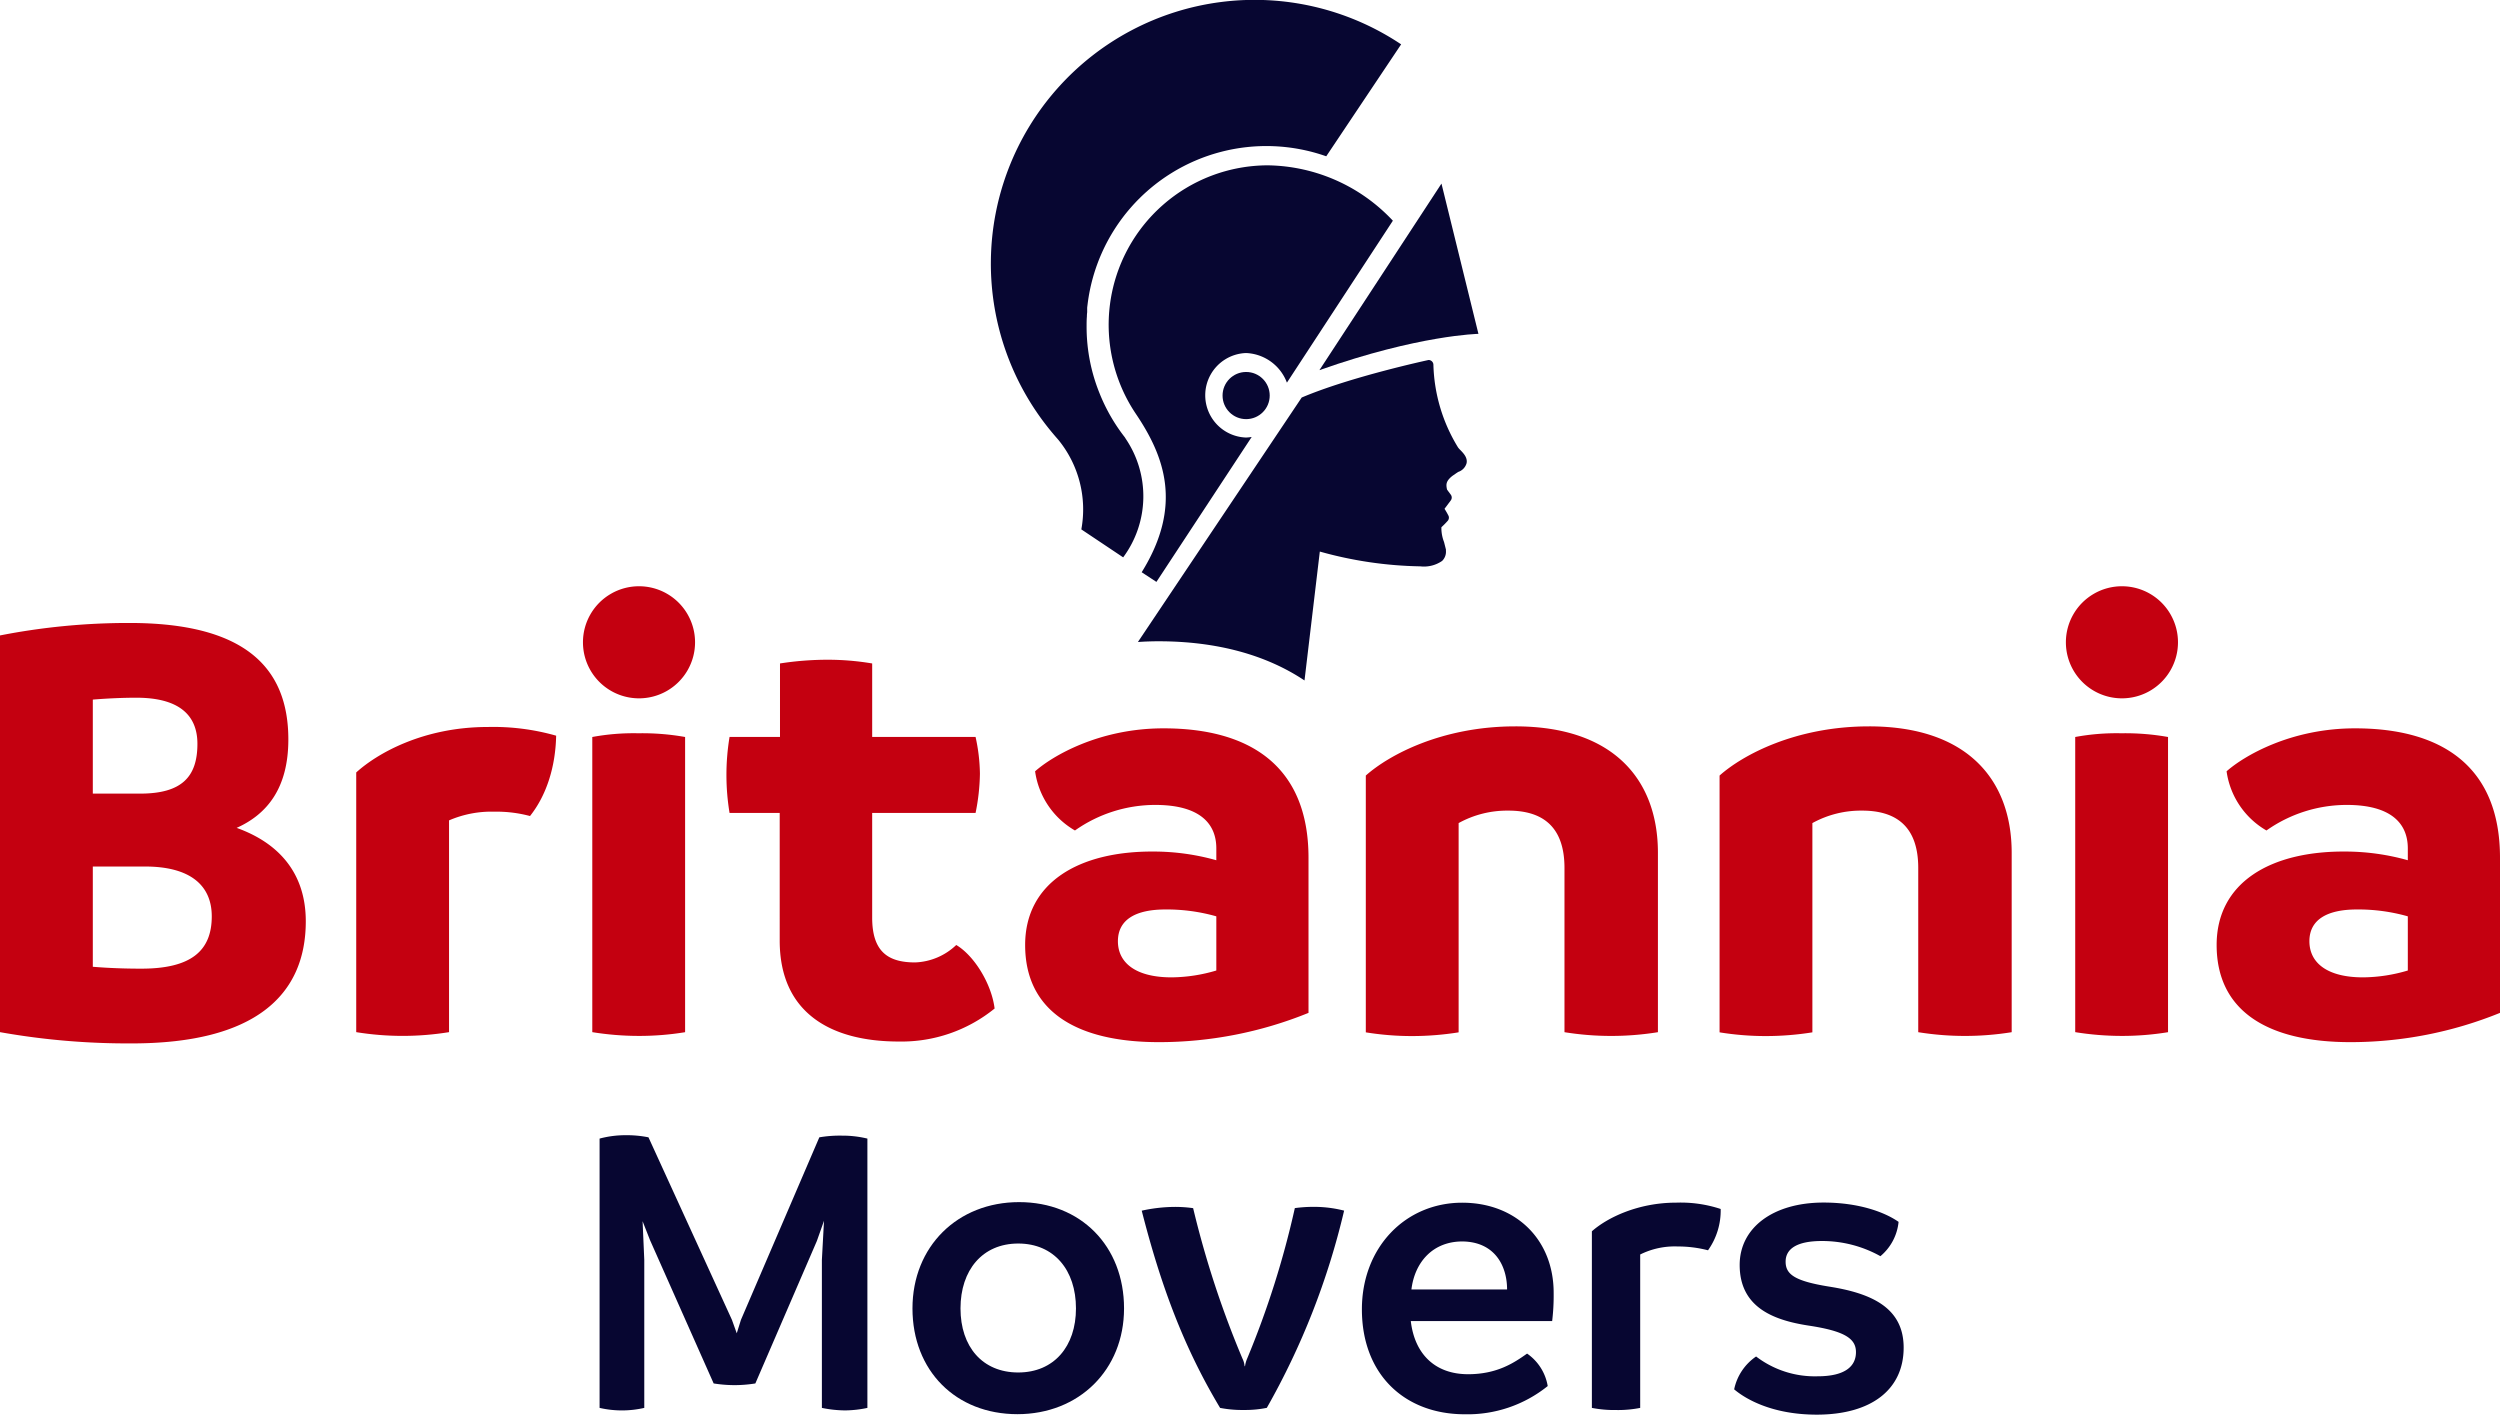
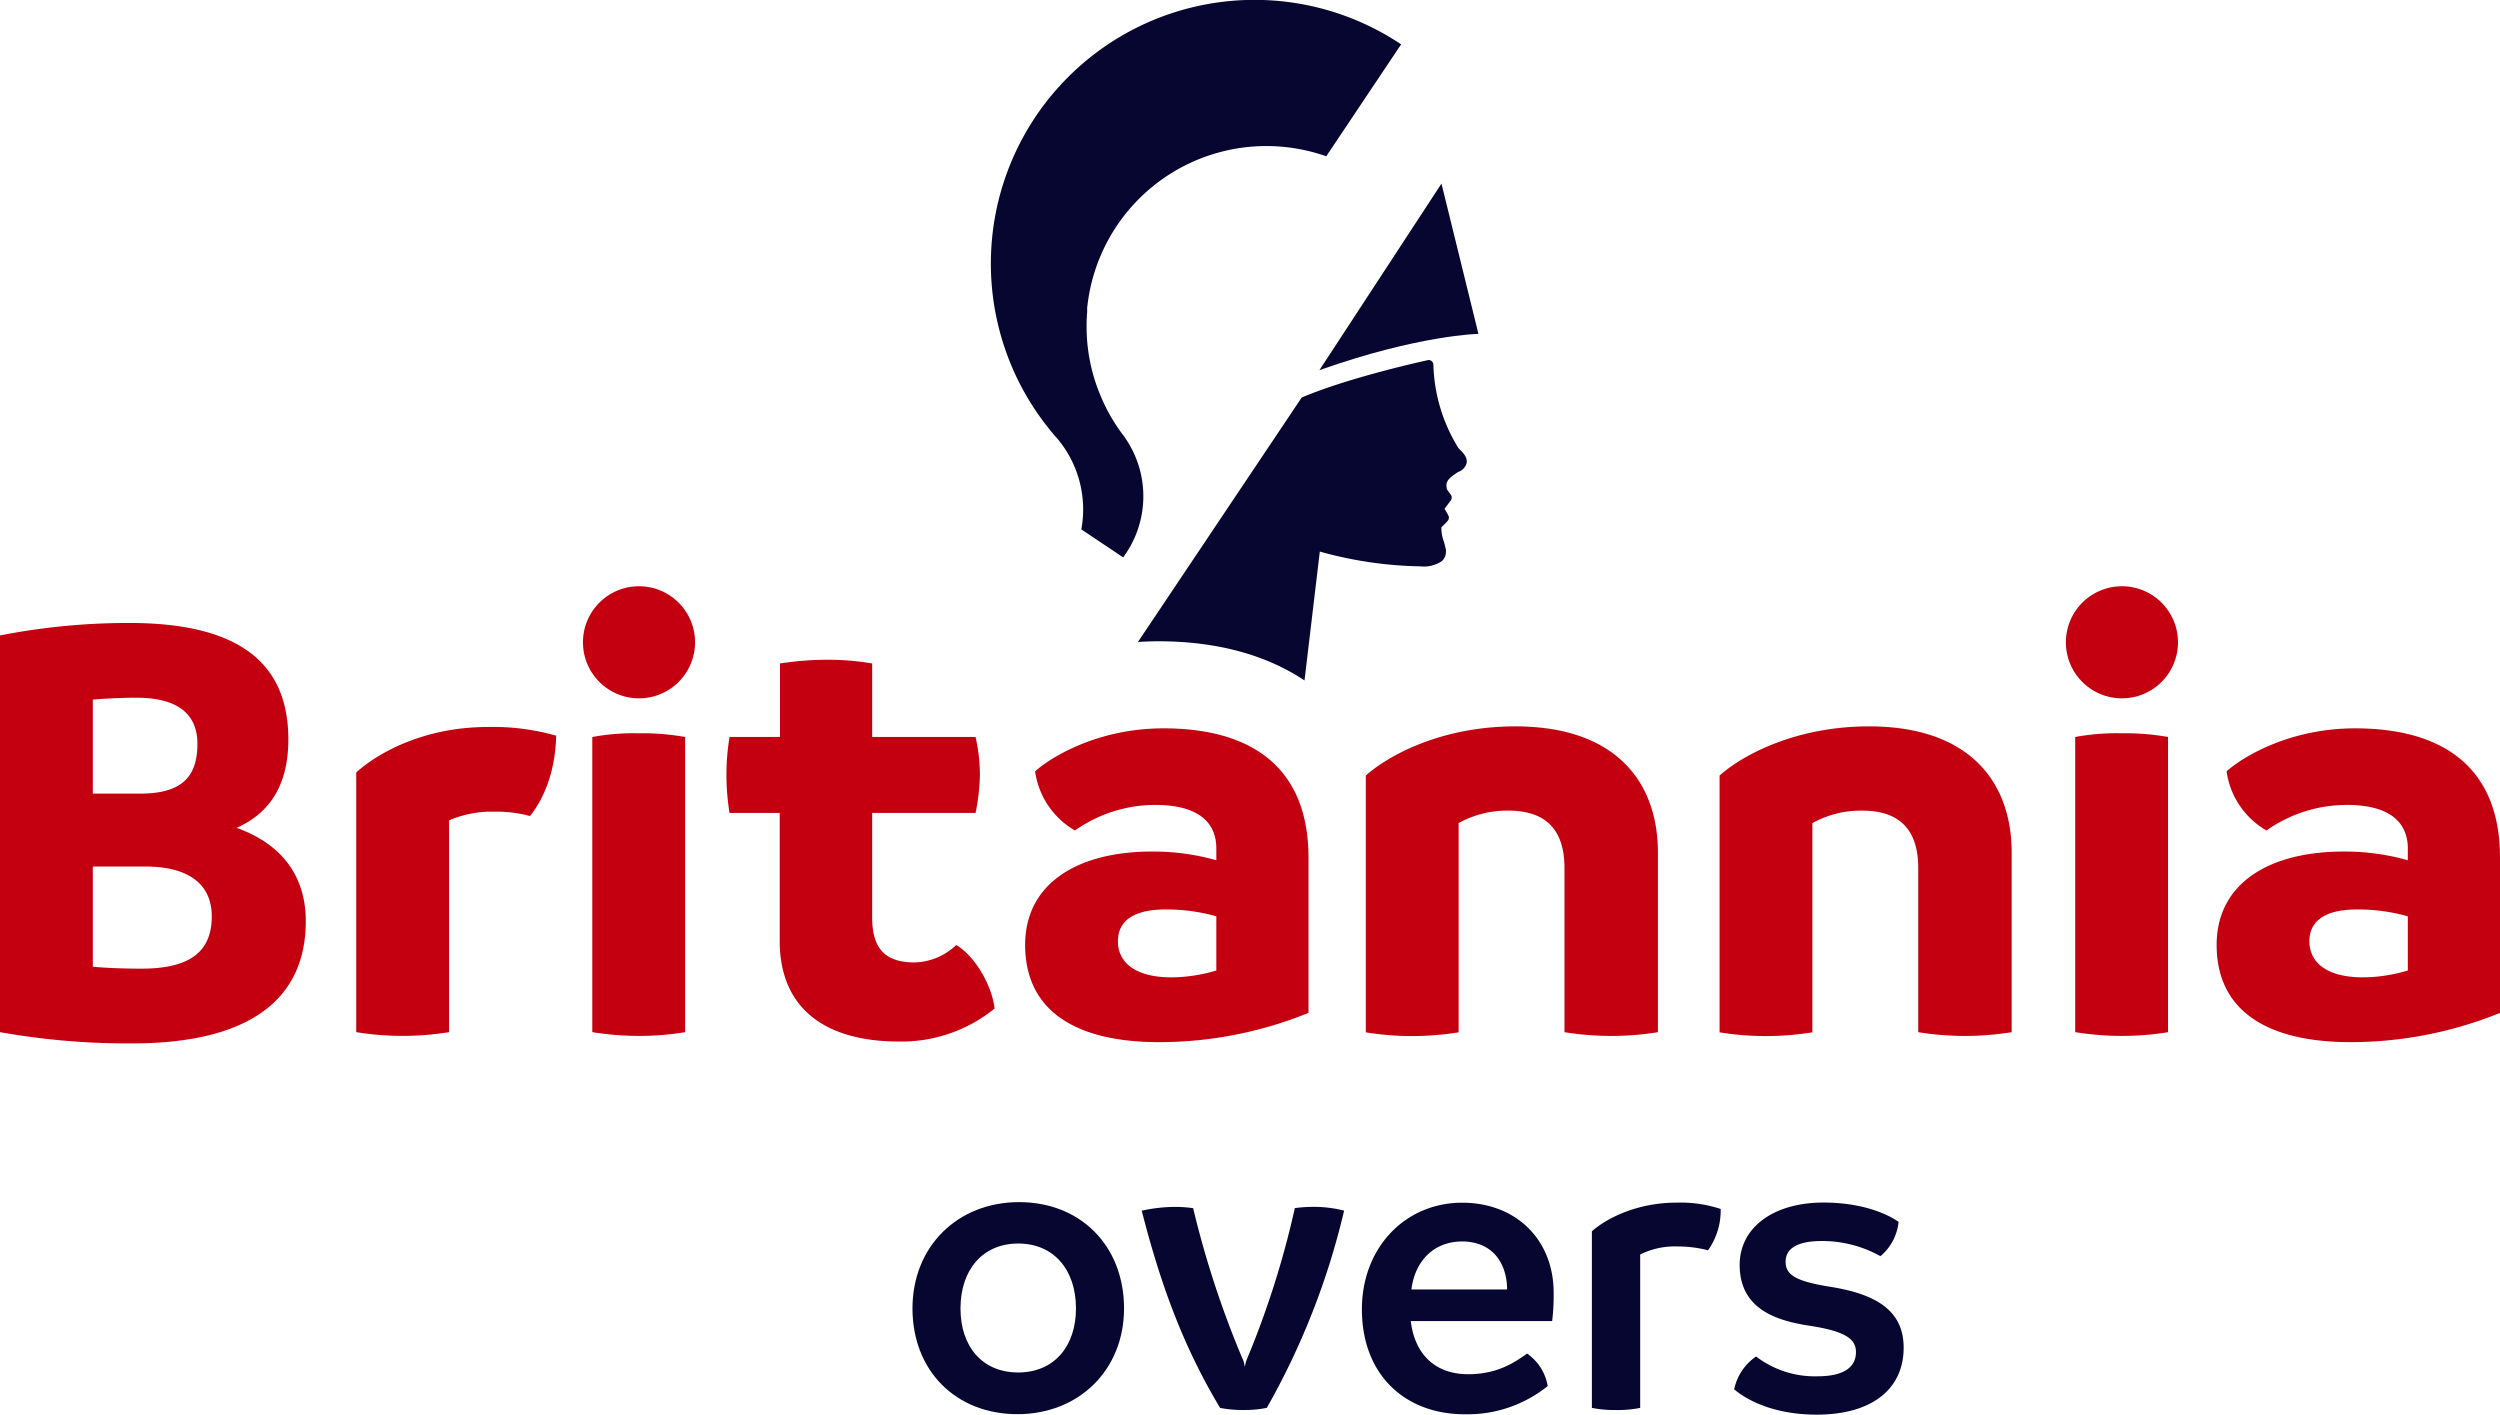
<svg xmlns="http://www.w3.org/2000/svg" viewBox="0 0 517.44 292.79">
  <title>britannia_movers</title>
  <g>
    <g>
      <g>
        <path d="M63.29,190.69c0,15.34-10.57,25.27-36,25.27A151.19,151.19,0,0,1,0,213.63V131.52a138.13,138.13,0,0,1,26.81-2.58c23.59,0,32.87,9,32.87,24.11,0,10.05-4.38,15.47-10.7,18.3C57.62,174.45,63.29,180.63,63.29,190.69ZM19.21,144.8v19.46H29c8.64,0,11.86-3.48,11.86-10.31,0-6.19-4.12-9.54-12.63-9.54C25.52,144.41,22.43,144.54,19.21,144.8Zm24.62,44.86c0-6.45-4.51-10.31-13.79-10.31H19.21V200.1c3.22.26,6.45.39,10.05.39C39.45,200.49,43.83,196.88,43.83,189.66Z" fill="#c40010" />
        <path d="M115.11,152.27c-.13,6.32-1.93,12.25-5.41,16.63a26.7,26.7,0,0,0-7.35-.9,22.1,22.1,0,0,0-9.41,1.8v43.83a60,60,0,0,1-19.21,0V159.88c4.25-3.87,13.79-9.41,27.2-9.41A47.44,47.44,0,0,1,115.11,152.27Z" fill="#c40010" />
        <path d="M120.66,132.94a11.6,11.6,0,0,1,23.2,0,11.6,11.6,0,0,1-23.2,0Zm1.93,80.7v-61.1a46.89,46.89,0,0,1,9.54-.77,50.51,50.51,0,0,1,9.67.77v61.1a58.74,58.74,0,0,1-9.67.77A60.72,60.72,0,0,1,122.59,213.63Z" fill="#c40010" />
        <path d="M205.86,208.74A30.55,30.55,0,0,1,186,215.57c-14.05,0-24.62-5.93-24.62-20.88V168.26H151a48.24,48.24,0,0,1,0-15.73h10.44V137.32a64,64,0,0,1,9.8-.77,55.22,55.22,0,0,1,9.28.77v15.21h21.4a37.18,37.18,0,0,1,.9,7.61,43.52,43.52,0,0,1-.9,8.12h-21.4v21.66c0,7,3.22,9.28,8.89,9.28a13,13,0,0,0,8.51-3.61C201.61,197.78,205.22,203.58,205.86,208.74Z" fill="#c40010" />
        <path d="M270.83,177.54v32.1a82.18,82.18,0,0,1-30.94,6.06c-17.53,0-27.71-6.7-27.71-20.11,0-12.89,11.09-19.46,26.68-19.34a47.84,47.84,0,0,1,12.89,1.8v-2.45c0-5.29-3.61-9-12.63-9a28.82,28.82,0,0,0-16.63,5.29,16.81,16.81,0,0,1-8.25-12.25c3.48-3.09,13.15-8.89,26.55-8.89C258.59,150.73,270.83,158.46,270.83,177.54Zm-28.36,24.75a33.11,33.11,0,0,0,9.28-1.42V189.66a37.46,37.46,0,0,0-10.57-1.42c-6.06,0-9.8,2.06-9.8,6.57S235.13,202.29,242.48,202.29Z" fill="#c40010" />
        <path d="M343.15,176.51v37.13a60.81,60.81,0,0,1-19.34,0v-34c0-8.77-4.77-11.86-11.6-11.86a20.74,20.74,0,0,0-10.31,2.58v43.31a61.1,61.1,0,0,1-9.67.77,59.5,59.5,0,0,1-9.54-.77V160.52c4.77-4.25,15.73-10.18,30.94-10.18C334,150.34,343.15,161.43,343.15,176.51Z" fill="#c40010" />
        <path d="M416.37,176.51v37.13a60.81,60.81,0,0,1-19.34,0v-34c0-8.77-4.77-11.86-11.6-11.86a20.74,20.74,0,0,0-10.31,2.58v43.31a61.1,61.1,0,0,1-9.67.77,59.5,59.5,0,0,1-9.54-.77V160.52c4.77-4.25,15.73-10.18,30.94-10.18C407.22,150.34,416.37,161.43,416.37,176.51Z" fill="#c40010" />
        <path d="M427.59,132.94a11.6,11.6,0,0,1,23.2,0,11.6,11.6,0,0,1-23.2,0Zm1.93,80.7v-61.1a46.89,46.89,0,0,1,9.54-.77,50.51,50.51,0,0,1,9.67.77v61.1a58.74,58.74,0,0,1-9.67.77A60.72,60.72,0,0,1,429.52,213.63Z" fill="#c40010" />
        <path d="M517.44,177.54v32.1a82.18,82.18,0,0,1-30.94,6.06c-17.53,0-27.71-6.7-27.71-20.11,0-12.89,11.09-19.46,26.68-19.34a47.84,47.84,0,0,1,12.89,1.8v-2.45c0-5.29-3.61-9-12.63-9a28.82,28.82,0,0,0-16.63,5.29,16.81,16.81,0,0,1-8.25-12.25c3.48-3.09,13.15-8.89,26.55-8.89C505.19,150.73,517.44,158.46,517.44,177.54Zm-28.36,24.75a33.11,33.11,0,0,0,9.28-1.42V189.66a37.46,37.46,0,0,0-10.57-1.42c-6.06,0-9.8,2.06-9.8,6.57S481.73,202.29,489.08,202.29Z" fill="#c40010" />
      </g>
      <g>
-         <path d="M179.53,235.66V291.4a22.77,22.77,0,0,1-4.62.52,24.41,24.41,0,0,1-4.8-.52V260.78l.44-8.11-1.48,4.19-12.73,29.48a27.31,27.31,0,0,1-4.36.35,27.86,27.86,0,0,1-4.27-.35l-13.17-29.66L133,252.76l.35,8V291.4a20.68,20.68,0,0,1-9.25,0V235.66a20.72,20.72,0,0,1,5.32-.7,22.85,22.85,0,0,1,4.8.44l17.27,37.77,1,2.79.87-2.79,16.22-37.77a25.3,25.3,0,0,1,4.71-.35A21.92,21.92,0,0,1,179.53,235.66Z" fill="#070631" />
        <path d="M188.86,270.81c0-12.82,9.33-22,22.07-22s21.72,9.07,21.72,22c0,12.73-9.33,21.89-22.07,21.89S188.86,283.72,188.86,270.81Zm33.84,0c0-7.94-4.54-13.43-11.95-13.43s-11.95,5.5-11.95,13.43,4.54,13.26,11.95,13.26S222.7,278.66,222.7,270.81Z" fill="#070631" />
        <path d="M252.53,291.4c-7.59-12.65-12.3-25.47-16.22-40.82a32.46,32.46,0,0,1,6.8-.78,26.48,26.48,0,0,1,3.84.26,199.59,199.59,0,0,0,10.21,31.14,4.3,4.3,0,0,1,.44,1.57h.09a6.14,6.14,0,0,1,.44-1.57A186.57,186.57,0,0,0,268,250.05a28.64,28.64,0,0,1,3.92-.26,25.12,25.12,0,0,1,6.28.78,153.88,153.88,0,0,1-16,40.82,22.05,22.05,0,0,1-4.71.44A23.67,23.67,0,0,1,252.53,291.4Z" fill="#070631" />
-         <path d="M321.26,273.43H292c.79,6.8,5,11,11.86,11,6,0,9.51-2.36,12.21-4.27a10.21,10.21,0,0,1,4.27,6.72,26.44,26.44,0,0,1-17.18,5.84c-12.39,0-21.28-8.2-21.28-21.72,0-12.82,9-22.07,20.76-22.07,11.08,0,18.93,7.59,18.93,18.66A44.65,44.65,0,0,1,321.26,273.43Zm-9.33-6.54c0-4.88-2.53-9.86-9.25-9.94-6.11,0-9.86,4.27-10.55,9.94Z" fill="#070631" />
+         <path d="M321.26,273.43H292c.79,6.8,5,11,11.86,11,6,0,9.51-2.36,12.21-4.27a10.21,10.21,0,0,1,4.27,6.72,26.44,26.44,0,0,1-17.18,5.84c-12.39,0-21.28-8.2-21.28-21.72,0-12.82,9-22.07,20.76-22.07,11.08,0,18.93,7.59,18.93,18.66A44.65,44.65,0,0,1,321.26,273.43Zm-9.33-6.54c0-4.88-2.53-9.86-9.25-9.94-6.11,0-9.86,4.27-10.55,9.94" fill="#070631" />
        <path d="M356.14,250.23a14.2,14.2,0,0,1-2.62,8.55,24.77,24.77,0,0,0-6.28-.79,16,16,0,0,0-7.76,1.66V291.4a23.46,23.46,0,0,1-5,.44,24,24,0,0,1-5-.44V254.85c3.14-2.79,9.51-5.93,17.44-5.93A26.39,26.39,0,0,1,356.14,250.23Z" fill="#070631" />
        <path d="M358.93,287.56a10.93,10.93,0,0,1,4.54-6.8,20,20,0,0,0,12.73,4.1c5.84,0,7.94-2.18,7.94-5s-2.35-4.36-9.77-5.49-14.3-3.84-14.3-12.56c0-7.68,6.89-12.91,17.36-12.91,7.5,0,12.82,2.09,15.53,4A10.6,10.6,0,0,1,389.2,260a24.73,24.73,0,0,0-12.12-3.14c-5.23,0-7.5,1.66-7.5,4.27s1.83,4,8.9,5.15c9,1.4,15.53,4.45,15.53,12.65,0,8.63-6.63,13.87-18,13.87C366.78,292.79,361.29,289.56,358.93,287.56Z" fill="#070631" />
      </g>
    </g>
    <g>
-       <path d="M266.36,79.2l21.93-33.52a36.14,36.14,0,0,0-25.9-11.46A33,33,0,0,0,235.06,85.6c5.92,8.77,9.84,19,1.24,32.84l3.05,2,19.72-30a8.63,8.63,0,0,1-1.16.12,8.75,8.75,0,0,1,0-17.49A9.44,9.44,0,0,1,266.36,79.2Z" fill="#070631" />
-       <circle cx="257.92" cy="81.87" r="4.88" fill="#070631" />
      <path d="M218.11,89.95l.94,1.08a22.78,22.78,0,0,1,4.76,18.54l8.66,5.79A21.24,21.24,0,0,0,233,90.82l-.19-.31a37.19,37.19,0,0,1-5.21-9.06,36.61,36.61,0,0,1-2.7-13.84c0-.7,0-1.39.06-2.08h0q0-.45.06-.9c0-.16,0-.31,0-.47s0-.27,0-.41.06-.54.09-.81v0A37.28,37.28,0,0,1,274.5,32.35L290,9.18a54.58,54.58,0,0,0-71.89,80.76Z" fill="#070631" />
      <path d="M306,69.1,298.35,38,273.09,76.61C293.72,69.32,306,69.1,306,69.1Z" fill="#070631" />
      <path d="M270,140.84c-7.87-5.26-18.08-8.11-30.17-8.11-1.46,0-2.9.05-4.31.15l33.9-50.6c10.13-4.31,26.26-7.77,26.26-7.77a1,1,0,0,1,1,1,34.37,34.37,0,0,0,5.1,17.1,4.12,4.12,0,0,0,.47.53c.64.66,1.53,1.57,1.3,2.72a2.66,2.66,0,0,1-1.77,1.83l-1.13.78c-1.12.86-1.27,1.49-1.27,2a3.54,3.54,0,0,0,.14.89l.74,1a1,1,0,0,1,0,1.24l-1.28,1.71a15.67,15.67,0,0,1,.84,1.47,1,1,0,0,1-.16,1,17.59,17.59,0,0,1-1.32,1.34,4.48,4.48,0,0,0,0,.54,8,8,0,0,0,.54,2.52l.39,1.54a1.06,1.06,0,0,1,0,.25,2.63,2.63,0,0,1-.79,2.13,6.62,6.62,0,0,1-4.52,1.12,81.73,81.73,0,0,1-20.79-3.06Z" fill="#070631" />
    </g>
  </g>
</svg>